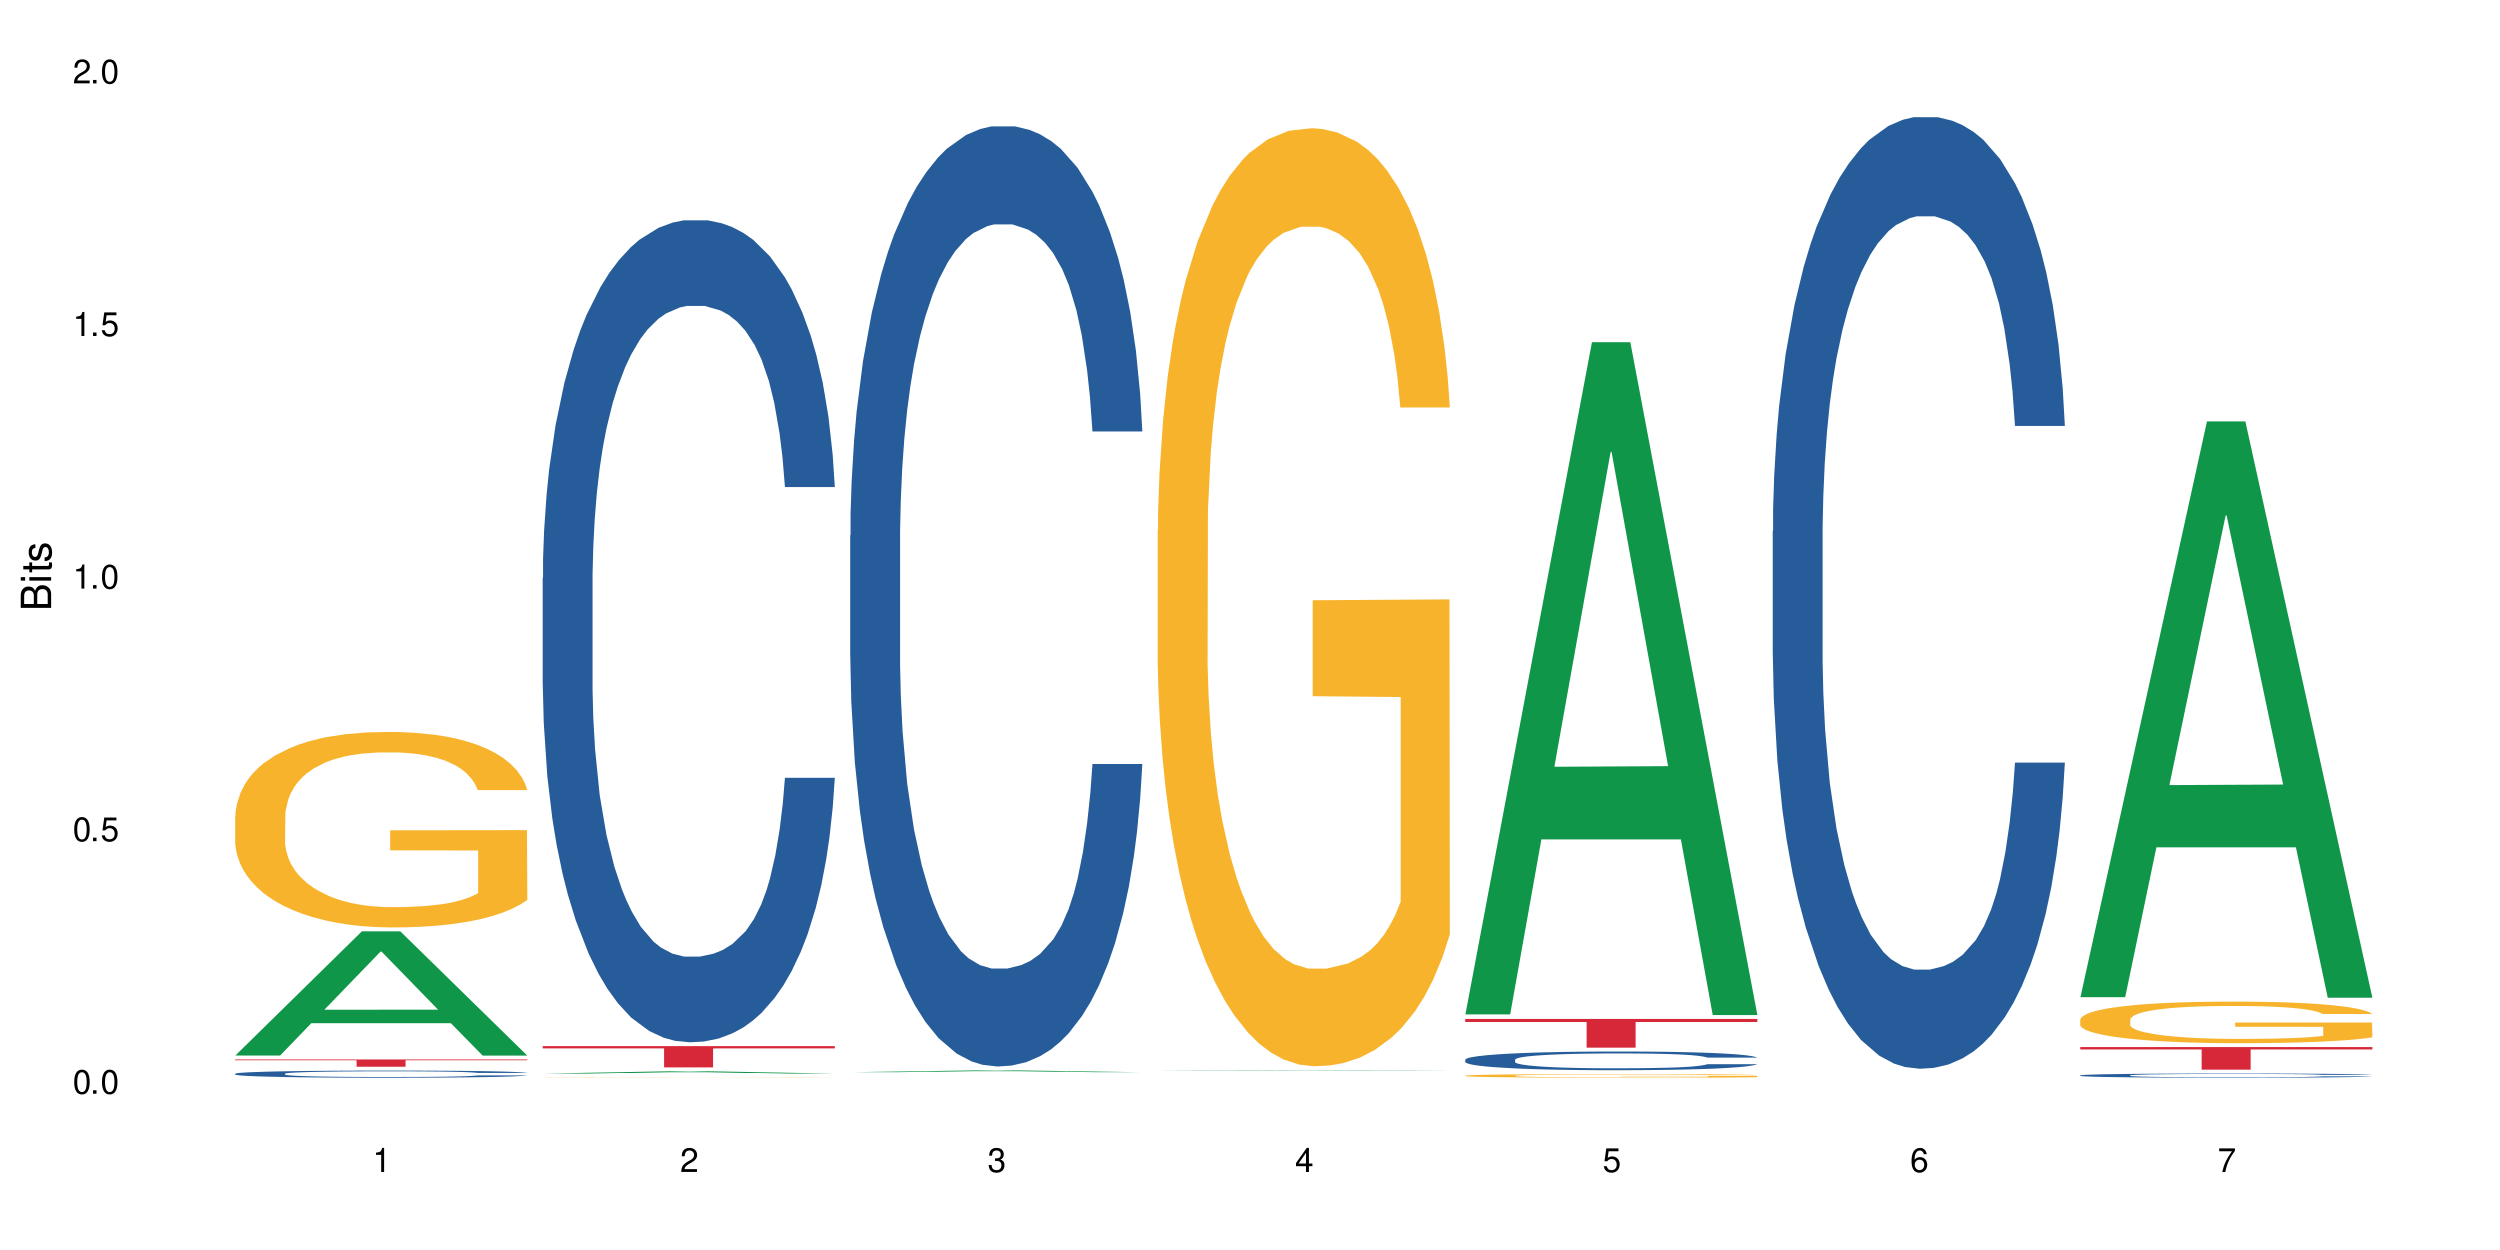
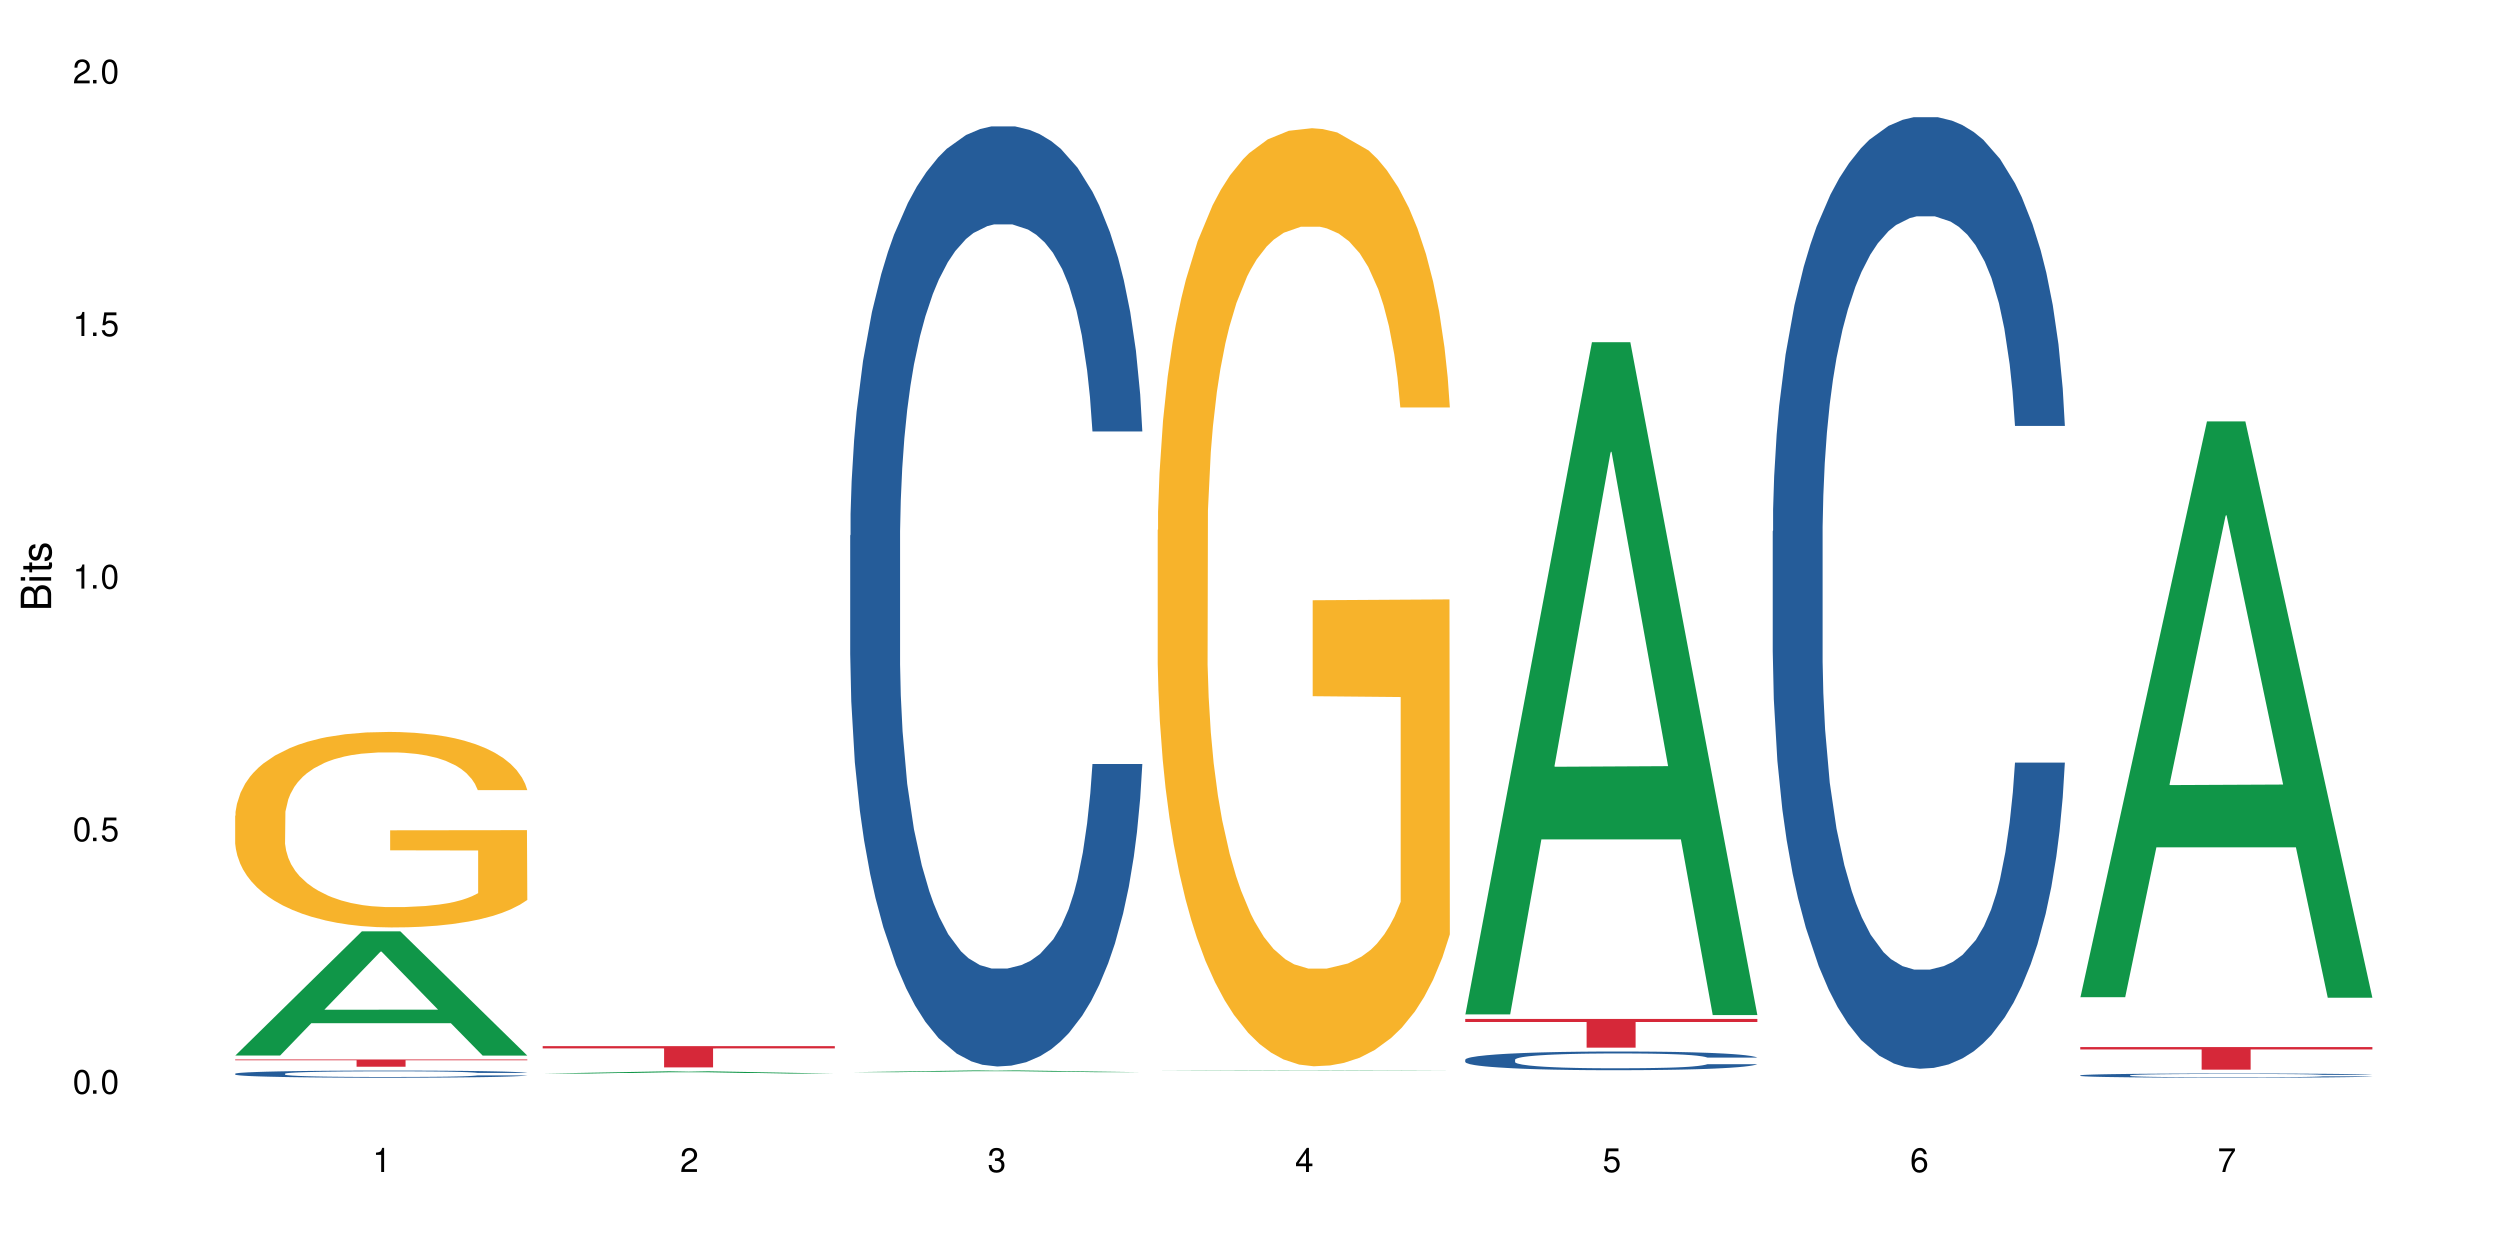
<svg xmlns="http://www.w3.org/2000/svg" xmlns:xlink="http://www.w3.org/1999/xlink" width="720" height="360" viewBox="0 0 720 360">
  <defs>
    <g>
      <g id="glyph-0-0">
</g>
      <g id="glyph-0-1">
        <path d="M 2.641 -6.938 C 2 -6.938 1.422 -6.656 1.078 -6.172 C 0.641 -5.562 0.406 -4.641 0.406 -3.359 C 0.406 -1.016 1.188 0.219 2.641 0.219 C 4.078 0.219 4.859 -1.016 4.859 -3.297 C 4.859 -4.641 4.656 -5.547 4.203 -6.172 C 3.844 -6.656 3.281 -6.938 2.641 -6.938 Z M 2.641 -6.188 C 3.547 -6.188 4 -5.25 4 -3.375 C 4 -1.406 3.562 -0.484 2.625 -0.484 C 1.734 -0.484 1.281 -1.438 1.281 -3.344 C 1.281 -5.25 1.734 -6.188 2.641 -6.188 Z M 2.641 -6.188 " />
      </g>
      <g id="glyph-0-2">
        <path d="M 1.828 -1 L 0.828 -1 L 0.828 0 L 1.828 0 Z M 1.828 -1 " />
      </g>
      <g id="glyph-0-3">
        <path d="M 4.562 -6.797 L 1.062 -6.797 L 0.547 -3.094 L 1.328 -3.094 C 1.719 -3.562 2.047 -3.734 2.578 -3.734 C 3.484 -3.734 4.062 -3.109 4.062 -2.094 C 4.062 -1.125 3.484 -0.531 2.578 -0.531 C 1.828 -0.531 1.375 -0.906 1.188 -1.672 L 0.328 -1.672 C 0.453 -1.109 0.547 -0.844 0.75 -0.594 C 1.125 -0.078 1.828 0.219 2.594 0.219 C 3.969 0.219 4.922 -0.781 4.922 -2.219 C 4.922 -3.562 4.031 -4.484 2.719 -4.484 C 2.25 -4.484 1.859 -4.359 1.469 -4.062 L 1.734 -5.969 L 4.562 -5.969 Z M 4.562 -6.797 " />
      </g>
      <g id="glyph-0-4">
        <path d="M 2.484 -4.938 L 2.484 0 L 3.328 0 L 3.328 -6.938 L 2.766 -6.938 C 2.469 -5.875 2.281 -5.734 0.984 -5.562 L 0.984 -4.938 Z M 2.484 -4.938 " />
      </g>
      <g id="glyph-0-5">
        <path d="M 4.859 -0.828 L 1.281 -0.828 C 1.359 -1.406 1.672 -1.781 2.5 -2.281 L 3.469 -2.828 C 4.406 -3.344 4.906 -4.062 4.906 -4.906 C 4.906 -5.484 4.672 -6.031 4.266 -6.406 C 3.859 -6.766 3.375 -6.938 2.719 -6.938 C 1.859 -6.938 1.219 -6.625 0.844 -6.031 C 0.609 -5.672 0.5 -5.234 0.484 -4.531 L 1.328 -4.531 C 1.359 -5.016 1.406 -5.281 1.531 -5.516 C 1.75 -5.938 2.188 -6.203 2.703 -6.203 C 3.469 -6.203 4.031 -5.641 4.031 -4.891 C 4.031 -4.344 3.719 -3.859 3.125 -3.516 L 2.234 -3 C 0.812 -2.172 0.406 -1.531 0.328 -0.016 L 4.859 -0.016 Z M 4.859 -0.828 " />
      </g>
      <g id="glyph-0-6">
        <path d="M 2.125 -3.188 L 2.578 -3.188 C 3.5 -3.188 3.984 -2.766 3.984 -1.922 C 3.984 -1.062 3.469 -0.531 2.594 -0.531 C 1.656 -0.531 1.203 -1 1.156 -2.016 L 0.312 -2.016 C 0.344 -1.453 0.438 -1.094 0.609 -0.781 C 0.953 -0.109 1.625 0.219 2.547 0.219 C 3.953 0.219 4.859 -0.625 4.859 -1.938 C 4.859 -2.828 4.516 -3.297 3.703 -3.594 C 4.344 -3.844 4.656 -4.328 4.656 -5.031 C 4.656 -6.219 3.875 -6.938 2.578 -6.938 C 1.203 -6.938 0.484 -6.172 0.453 -4.703 L 1.297 -4.703 C 1.312 -5.125 1.344 -5.359 1.453 -5.578 C 1.641 -5.969 2.062 -6.203 2.594 -6.203 C 3.344 -6.203 3.797 -5.75 3.797 -5 C 3.797 -4.516 3.609 -4.219 3.25 -4.047 C 3.016 -3.953 2.703 -3.922 2.125 -3.906 Z M 2.125 -3.188 " />
      </g>
      <g id="glyph-0-7">
        <path d="M 3.141 -1.672 L 3.141 0 L 3.984 0 L 3.984 -1.672 L 4.984 -1.672 L 4.984 -2.438 L 3.984 -2.438 L 3.984 -6.938 L 3.359 -6.938 L 0.266 -2.578 L 0.266 -1.672 Z M 3.141 -2.438 L 1 -2.438 L 3.141 -5.5 Z M 3.141 -2.438 " />
      </g>
      <g id="glyph-0-8">
        <path d="M 4.781 -5.125 C 4.609 -6.266 3.891 -6.938 2.844 -6.938 C 2.094 -6.938 1.422 -6.578 1.031 -5.953 C 0.594 -5.266 0.406 -4.422 0.406 -3.172 C 0.406 -2 0.578 -1.25 0.984 -0.641 C 1.359 -0.078 1.953 0.219 2.703 0.219 C 3.984 0.219 4.922 -0.75 4.922 -2.094 C 4.922 -3.375 4.062 -4.281 2.844 -4.281 C 2.172 -4.281 1.641 -4.031 1.281 -3.516 C 1.281 -5.234 1.828 -6.188 2.797 -6.188 C 3.391 -6.188 3.797 -5.797 3.938 -5.125 Z M 2.734 -3.531 C 3.547 -3.531 4.062 -2.953 4.062 -2.031 C 4.062 -1.156 3.484 -0.531 2.703 -0.531 C 1.922 -0.531 1.328 -1.188 1.328 -2.078 C 1.328 -2.938 1.906 -3.531 2.734 -3.531 Z M 2.734 -3.531 " />
      </g>
      <g id="glyph-0-9">
        <path d="M 4.984 -6.797 L 0.438 -6.797 L 0.438 -5.969 L 4.109 -5.969 C 2.5 -3.656 1.828 -2.234 1.328 0 L 2.219 0 C 2.594 -2.172 3.453 -4.047 4.984 -6.094 Z M 4.984 -6.797 " />
      </g>
      <g id="glyph-1-0">
</g>
      <g id="glyph-1-1">
        <path d="M 0 -0.953 L 0 -4.891 C 0 -5.719 -0.234 -6.344 -0.734 -6.797 C -1.188 -7.234 -1.812 -7.469 -2.5 -7.469 C -3.547 -7.469 -4.188 -7 -4.625 -5.875 C -4.984 -6.688 -5.625 -7.094 -6.531 -7.094 C -7.172 -7.094 -7.734 -6.859 -8.141 -6.391 C -8.562 -5.922 -8.75 -5.344 -8.75 -4.5 L -8.75 -0.953 Z M -4.984 -2.062 L -7.766 -2.062 L -7.766 -4.219 C -7.766 -4.844 -7.688 -5.203 -7.453 -5.5 C -7.219 -5.812 -6.859 -5.969 -6.375 -5.969 C -5.891 -5.969 -5.531 -5.812 -5.297 -5.5 C -5.062 -5.203 -4.984 -4.844 -4.984 -4.219 Z M -0.984 -2.062 L -4 -2.062 L -4 -4.781 C -4 -5.766 -3.438 -6.359 -2.484 -6.359 C -1.547 -6.359 -0.984 -5.766 -0.984 -4.781 Z M -0.984 -2.062 " />
      </g>
      <g id="glyph-1-2">
        <path d="M -6.281 -1.797 L -6.281 -0.797 L 0 -0.797 L 0 -1.797 Z M -8.75 -1.797 L -8.75 -0.797 L -7.484 -0.797 L -7.484 -1.797 Z M -8.75 -1.797 " />
      </g>
      <g id="glyph-1-3">
        <path d="M -6.281 -3.047 L -6.281 -2.016 L -8.016 -2.016 L -8.016 -1.016 L -6.281 -1.016 L -6.281 -0.172 L -5.469 -0.172 L -5.469 -1.016 L -0.719 -1.016 C -0.078 -1.016 0.281 -1.453 0.281 -2.234 C 0.281 -2.5 0.25 -2.719 0.188 -3.047 L -0.641 -3.047 C -0.609 -2.906 -0.594 -2.766 -0.594 -2.562 C -0.594 -2.141 -0.719 -2.016 -1.156 -2.016 L -5.469 -2.016 L -5.469 -3.047 Z M -6.281 -3.047 " />
      </g>
      <g id="glyph-1-4">
        <path d="M -4.531 -5.25 C -5.766 -5.25 -6.469 -4.422 -6.469 -2.969 C -6.469 -1.516 -5.719 -0.562 -4.547 -0.562 C -3.562 -0.562 -3.094 -1.062 -2.734 -2.562 L -2.516 -3.484 C -2.344 -4.188 -2.094 -4.469 -1.641 -4.469 C -1.047 -4.469 -0.641 -3.875 -0.641 -3 C -0.641 -2.453 -0.797 -2 -1.062 -1.75 C -1.25 -1.594 -1.422 -1.531 -1.875 -1.469 L -1.875 -0.406 C -0.422 -0.453 0.281 -1.266 0.281 -2.922 C 0.281 -4.5 -0.5 -5.516 -1.719 -5.516 C -2.656 -5.516 -3.172 -4.984 -3.469 -3.734 L -3.703 -2.766 C -3.891 -1.953 -4.156 -1.609 -4.594 -1.609 C -5.188 -1.609 -5.547 -2.125 -5.547 -2.938 C -5.547 -3.75 -5.203 -4.172 -4.531 -4.203 Z M -4.531 -5.25 " />
      </g>
    </g>
  </defs>
-   <rect x="-72" y="-36" width="864" height="432" fill="rgb(100%, 100%, 100%)" fill-opacity="1" />
  <path fill-rule="nonzero" fill="rgb(6.275%, 58.824%, 28.235%)" fill-opacity="1" d="M 67.73 303.988 L 67.82 303.953 L 104.227 268.219 L 115.281 268.219 L 151.867 304.02 L 139.012 304.02 L 129.844 294.676 L 89.664 294.676 L 80.676 303.988 L 67.73 303.988 L 93.527 290.809 L 126.156 290.777 L 109.887 274.066 L 109.707 274.035 L 109.527 274.133 L 93.438 290.777 L 93.527 290.809 Z M 67.73 303.988 " />
  <path fill-rule="nonzero" fill="rgb(14.51%, 36.078%, 60%)" fill-opacity="1" d="M 67.73 309.223 L 67.832 309.219 L 67.832 309.176 L 68.141 309.105 L 68.859 309.012 L 69.578 308.953 L 71.426 308.84 L 73.988 308.734 L 76.656 308.648 L 78.605 308.602 L 80.352 308.562 L 84.352 308.492 L 86.918 308.457 L 89.688 308.426 L 93.074 308.395 L 95.535 308.375 L 101.078 308.344 L 105.18 308.332 L 108.363 308.328 L 115.238 308.328 L 119.34 308.336 L 122.316 308.344 L 125.598 308.359 L 128.371 308.375 L 133.191 308.418 L 137.5 308.469 L 139.449 308.5 L 142.527 308.559 L 144.891 308.613 L 146.531 308.664 L 148.379 308.734 L 150.02 308.816 L 151.25 308.914 L 151.867 308.996 L 137.5 308.996 L 136.785 308.918 L 135.961 308.859 L 134.422 308.785 L 132.883 308.73 L 130.73 308.676 L 128.781 308.641 L 126.113 308.602 L 123.754 308.582 L 121.289 308.562 L 118.93 308.551 L 114.414 308.543 L 107.234 308.543 L 103.23 308.559 L 101.078 308.574 L 98 308.598 L 95.844 308.625 L 93.281 308.66 L 91.535 308.695 L 89.379 308.742 L 87.84 308.785 L 86.098 308.848 L 85.07 308.895 L 84.148 308.949 L 83.328 309.008 L 82.711 309.074 L 82.301 309.145 L 82.094 309.215 L 82.094 309.504 L 82.301 309.574 L 82.812 309.652 L 84.148 309.766 L 86.098 309.867 L 88.355 309.945 L 90.508 310 L 91.742 310.027 L 93.383 310.059 L 95.945 310.094 L 99.641 310.133 L 101.797 310.148 L 105.078 310.164 L 108.465 310.172 L 112.98 310.172 L 116.98 310.164 L 119.648 310.152 L 122.418 310.141 L 126.215 310.105 L 128.574 310.078 L 130.629 310.039 L 132.168 310.004 L 133.191 309.977 L 134.73 309.918 L 135.961 309.852 L 136.887 309.785 L 137.5 309.723 L 151.867 309.723 L 151.25 309.797 L 150.328 309.871 L 149.402 309.926 L 147.969 309.992 L 146.324 310.051 L 143.965 310.117 L 142.016 310.16 L 139.449 310.207 L 137.09 310.242 L 134.527 310.273 L 130.73 310.312 L 128.266 310.332 L 125.598 310.348 L 122.418 310.363 L 118.418 310.375 L 114.109 310.383 L 110.105 310.387 L 105.797 310.383 L 102.617 310.375 L 98.41 310.355 L 93.176 310.324 L 89.379 310.289 L 86.406 310.25 L 83.84 310.215 L 80.969 310.164 L 77.273 310.082 L 75.016 310.016 L 73.477 309.965 L 71.734 309.891 L 70.5 309.824 L 69.066 309.719 L 68.039 309.586 L 67.73 309.48 Z M 67.73 309.223 " />
  <path fill-rule="nonzero" fill="rgb(96.863%, 70.196%, 16.863%)" fill-opacity="1" d="M 67.73 234.914 L 67.832 234.859 L 67.832 233.832 L 68.242 231.52 L 69.27 228.328 L 70.605 225.707 L 72.039 223.648 L 72.965 222.57 L 74.504 221.027 L 75.836 219.895 L 79.223 217.582 L 83.531 215.422 L 85.891 214.496 L 88.559 213.621 L 92.355 212.645 L 94.102 212.285 L 99.438 211.461 L 105.488 210.945 L 112.16 210.793 L 115.238 210.844 L 119.441 211.051 L 125.188 211.617 L 128.473 212.129 L 131.039 212.645 L 133.707 213.312 L 136.988 214.34 L 140.066 215.574 L 142.527 216.809 L 144.992 218.352 L 147.043 220 L 148.789 221.797 L 150.328 223.957 L 151.25 225.758 L 151.867 227.559 L 137.605 227.559 L 136.785 225.758 L 135.859 224.371 L 134.32 222.672 L 132.781 221.438 L 131.242 220.461 L 128.371 219.125 L 125.906 218.301 L 122.828 217.582 L 119.855 217.117 L 116.469 216.809 L 114.414 216.707 L 108.977 216.707 L 104.055 217.066 L 101.18 217.477 L 99.129 217.891 L 96.254 218.66 L 94.512 219.277 L 93.484 219.691 L 90.406 221.285 L 88.355 222.723 L 87.227 223.699 L 85.789 225.242 L 84.762 226.633 L 83.633 228.691 L 83.02 230.23 L 82.199 233.73 L 82.094 242.988 L 82.402 244.941 L 83.02 247.051 L 83.84 248.902 L 85.07 250.855 L 86.301 252.348 L 88.457 254.352 L 90.305 255.691 L 91.742 256.562 L 94.512 257.953 L 95.641 258.414 L 98.309 259.34 L 101.078 260.062 L 104.465 260.68 L 107.027 260.988 L 111.133 261.242 L 116.363 261.242 L 122.52 260.934 L 126.422 260.523 L 129.09 260.113 L 130.832 259.754 L 132.988 259.188 L 134.527 258.672 L 135.961 258.105 L 137.707 257.23 L 137.707 244.941 L 112.363 244.891 L 112.363 239.129 L 151.762 239.078 L 151.867 259.188 L 149.711 260.574 L 147.043 261.914 L 144.48 262.941 L 141.812 263.816 L 138.016 264.793 L 134.938 265.41 L 130.215 266.129 L 125.906 266.594 L 121.395 266.902 L 117.391 267.055 L 112.672 267.105 L 108.465 267.004 L 103.949 266.695 L 100.359 266.285 L 97.074 265.77 L 93.793 265.102 L 89.688 264.02 L 87.02 263.148 L 84.25 262.066 L 81.48 260.781 L 79.016 259.391 L 77.375 258.312 L 75.734 257.078 L 73.988 255.535 L 72.348 253.785 L 71.117 252.191 L 69.988 250.391 L 69.168 248.695 L 68.348 246.383 L 67.938 244.531 L 67.73 242.934 Z M 67.73 234.914 " />
  <path fill-rule="nonzero" fill="rgb(83.922%, 15.686%, 22.353%)" fill-opacity="1" d="M 67.73 305.133 L 151.867 305.133 L 151.867 305.355 L 116.801 305.355 L 116.801 307.215 L 102.695 307.215 L 102.695 305.359 L 102.488 305.355 L 67.73 305.355 Z M 67.73 305.133 " />
  <path fill-rule="nonzero" fill="rgb(6.275%, 58.824%, 28.235%)" fill-opacity="1" d="M 156.293 309.199 L 156.383 309.199 L 192.789 308.52 L 203.844 308.52 L 240.43 309.199 L 227.574 309.199 L 218.406 309.023 L 178.227 309.023 L 169.238 309.199 L 156.293 309.199 L 182.094 308.949 L 214.723 308.949 L 198.453 308.629 L 198.273 308.629 L 198.094 308.633 L 182.004 308.949 L 182.094 308.949 Z M 156.293 309.199 " />
-   <path fill-rule="nonzero" fill="rgb(14.51%, 36.078%, 60%)" fill-opacity="1" d="M 156.293 166.449 L 156.398 166.234 L 156.398 161.039 L 156.703 152.816 L 157.422 142.43 L 158.141 135.289 L 159.988 122.523 L 162.555 110.188 L 165.223 100.668 L 167.172 95.039 L 168.914 90.711 L 172.918 82.707 L 175.48 78.594 L 178.25 74.918 L 181.637 71.238 L 184.102 69.074 L 189.641 65.613 L 193.746 64.098 L 196.926 63.449 L 203.801 63.449 L 207.902 64.312 L 210.879 65.395 L 214.164 67.125 L 216.934 69.074 L 221.754 73.836 L 226.066 79.895 L 228.016 83.355 L 231.094 90.062 L 233.453 96.555 L 235.094 102.18 L 236.941 110.188 L 238.582 119.926 L 239.812 130.961 L 240.43 140.266 L 226.066 140.266 L 225.348 131.609 L 224.527 124.902 L 222.988 116.031 L 221.449 109.754 L 219.293 103.48 L 217.344 99.367 L 214.676 95.258 L 212.316 92.66 L 209.855 90.711 L 207.492 89.414 L 202.98 88.117 L 197.746 88.117 L 195.797 88.547 L 191.797 90.281 L 189.641 91.793 L 186.562 94.824 L 184.406 97.637 L 181.844 101.965 L 180.098 105.645 L 177.945 111.27 L 176.406 116.246 L 174.66 123.387 L 173.633 128.797 L 172.711 134.855 L 171.891 141.996 L 171.273 149.57 L 170.863 157.578 L 170.66 165.367 L 170.66 198.906 L 170.863 206.699 L 171.379 215.785 L 172.711 228.984 L 174.66 240.453 L 176.918 249.543 L 179.074 256.035 L 180.305 259.062 L 181.945 262.527 L 184.512 266.855 L 188.203 271.18 L 190.359 272.914 L 193.641 274.645 L 197.027 275.508 L 201.543 275.508 L 205.543 274.645 L 208.211 273.562 L 210.98 271.832 L 214.777 268.152 L 217.137 264.691 L 219.191 260.578 L 220.73 256.469 L 221.754 253.004 L 223.293 246.297 L 224.527 238.941 L 225.449 231.367 L 226.066 224.008 L 240.43 224.008 L 239.812 232.664 L 238.891 241.102 L 237.969 247.379 L 236.531 254.953 L 234.891 261.66 L 232.527 269.234 L 230.578 274.211 L 228.016 279.621 L 225.656 283.73 L 223.09 287.41 L 219.293 291.738 L 216.832 293.902 L 214.164 295.852 L 210.98 297.582 L 206.98 299.098 L 202.672 299.961 L 198.668 300.18 L 194.359 299.746 L 191.18 298.879 L 186.973 296.934 L 181.738 293.035 L 177.945 288.926 L 174.969 284.812 L 172.402 280.488 L 169.531 274.645 L 165.836 265.121 L 163.578 257.766 L 162.039 251.707 L 160.297 243.266 L 159.066 235.695 L 157.629 223.574 L 156.602 208.211 L 156.293 196.312 Z M 156.293 166.449 " />
-   <path fill-rule="nonzero" fill="rgb(96.863%, 70.196%, 16.863%)" fill-opacity="1" d="M 156.293 310.344 L 156.398 310.344 L 156.398 310.34 L 156.809 310.34 L 157.832 310.336 L 159.168 310.332 L 160.605 310.328 L 161.527 310.328 L 163.066 310.324 L 164.398 310.324 L 167.785 310.32 L 172.094 310.316 L 177.121 310.316 L 180.918 310.312 L 219.602 310.312 L 222.27 310.316 L 228.629 310.316 L 231.094 310.32 L 233.555 310.32 L 235.605 310.324 L 237.352 310.324 L 238.891 310.328 L 239.812 310.332 L 240.43 310.332 L 225.348 310.332 L 224.422 310.328 L 222.883 310.328 L 221.344 310.324 L 216.934 310.324 L 214.473 310.32 L 184.816 310.32 L 183.074 310.324 L 178.969 310.324 L 176.918 310.328 L 175.789 310.328 L 174.352 310.332 L 173.328 310.332 L 172.199 310.336 L 171.582 310.336 L 170.762 310.34 L 170.66 310.355 L 170.965 310.355 L 171.582 310.359 L 172.402 310.363 L 173.633 310.363 L 174.867 310.367 L 177.02 310.367 L 178.867 310.371 L 180.305 310.371 L 183.074 310.375 L 193.027 310.375 L 195.59 310.379 L 211.086 310.379 L 214.984 310.375 L 224.527 310.375 L 226.27 310.371 L 226.27 310.355 L 200.926 310.355 L 200.926 310.348 L 240.328 310.348 L 240.43 310.375 L 238.273 310.375 L 235.605 310.379 L 233.043 310.379 L 230.375 310.383 L 214.473 310.383 L 209.957 310.387 L 192.512 310.387 L 188.922 310.383 L 178.25 310.383 L 175.582 310.379 L 170.043 310.379 L 167.582 310.375 L 165.938 310.375 L 164.297 310.371 L 162.555 310.371 L 160.91 310.367 L 159.68 310.367 L 158.551 310.363 L 157.73 310.359 L 156.91 310.359 L 156.5 310.355 L 156.293 310.355 Z M 156.293 310.344 " />
  <path fill-rule="nonzero" fill="rgb(83.922%, 15.686%, 22.353%)" fill-opacity="1" d="M 156.293 301.289 L 240.43 301.289 L 240.43 301.945 L 205.363 301.949 L 205.363 307.406 L 191.258 307.406 L 191.258 301.957 L 191.051 301.945 L 156.293 301.945 Z M 156.293 301.289 " />
  <path fill-rule="nonzero" fill="rgb(6.275%, 58.824%, 28.235%)" fill-opacity="1" d="M 244.859 308.801 L 244.949 308.801 L 281.352 308.262 L 292.41 308.262 L 328.992 308.801 L 316.141 308.801 L 306.969 308.66 L 266.789 308.66 L 257.801 308.801 L 244.859 308.801 L 270.656 308.602 L 303.285 308.602 L 287.016 308.352 L 286.656 308.352 L 270.566 308.602 L 270.656 308.602 Z M 244.859 308.801 " />
  <path fill-rule="nonzero" fill="rgb(14.51%, 36.078%, 60%)" fill-opacity="1" d="M 244.859 154.211 L 244.961 153.961 L 244.961 148.023 L 245.27 138.617 L 245.988 126.738 L 246.703 118.574 L 248.551 103.973 L 251.117 89.867 L 253.785 78.977 L 255.734 72.543 L 257.477 67.594 L 261.48 58.438 L 264.043 53.734 L 266.816 49.527 L 270.199 45.32 L 272.664 42.844 L 278.203 38.887 L 282.309 37.152 L 285.488 36.41 L 292.363 36.41 L 296.469 37.402 L 299.441 38.637 L 302.727 40.617 L 305.496 42.844 L 310.32 48.289 L 314.629 55.219 L 316.578 59.18 L 319.656 66.852 L 322.016 74.273 L 323.656 80.711 L 325.504 89.867 L 327.145 101.004 L 328.379 113.625 L 328.992 124.266 L 314.629 124.266 L 313.91 114.367 L 313.09 106.695 L 311.551 96.547 L 310.012 89.371 L 307.855 82.195 L 305.906 77.492 L 303.238 72.789 L 300.879 69.82 L 298.418 67.594 L 296.059 66.109 L 291.543 64.625 L 286.309 64.625 L 284.359 65.117 L 280.359 67.098 L 278.203 68.832 L 275.125 72.297 L 272.973 75.512 L 270.406 80.461 L 268.66 84.668 L 266.508 91.102 L 264.969 96.797 L 263.223 104.961 L 262.199 111.148 L 261.273 118.078 L 260.453 126.246 L 259.84 134.906 L 259.426 144.062 L 259.223 152.973 L 259.223 191.332 L 259.426 200.242 L 259.941 210.637 L 261.273 225.73 L 263.223 238.848 L 265.48 249.242 L 267.637 256.664 L 268.867 260.129 L 270.508 264.09 L 273.074 269.039 L 276.77 273.988 L 278.922 275.969 L 282.207 277.949 L 285.59 278.938 L 290.105 278.938 L 294.109 277.949 L 296.773 276.711 L 299.547 274.73 L 303.344 270.523 L 305.703 266.566 L 307.754 261.863 L 309.293 257.16 L 310.32 253.199 L 311.859 245.527 L 313.09 237.113 L 314.012 228.453 L 314.629 220.039 L 328.992 220.039 L 328.379 229.938 L 327.453 239.59 L 326.531 246.766 L 325.094 255.43 L 323.453 263.102 L 321.094 271.762 L 319.145 277.453 L 316.578 283.641 L 314.219 288.344 L 311.652 292.551 L 307.855 297.5 L 305.395 299.973 L 302.727 302.203 L 299.547 304.18 L 295.543 305.914 L 291.234 306.902 L 287.234 307.152 L 282.926 306.656 L 279.742 305.668 L 275.535 303.438 L 270.305 298.984 L 266.508 294.281 L 263.531 289.582 L 260.965 284.629 L 258.094 277.949 L 254.398 267.059 L 252.145 258.645 L 250.605 251.715 L 248.859 242.066 L 247.629 233.402 L 246.191 219.543 L 245.164 201.973 L 244.859 188.363 Z M 244.859 154.211 " />
  <path fill-rule="nonzero" fill="rgb(6.275%, 58.824%, 28.235%)" fill-opacity="1" d="M 333.422 308.367 L 333.512 308.367 L 369.914 308.199 L 380.973 308.199 L 417.555 308.367 L 404.703 308.367 L 395.535 308.324 L 355.355 308.324 L 346.363 308.367 L 333.422 308.367 L 359.219 308.305 L 391.848 308.305 L 375.578 308.227 L 375.219 308.227 L 359.129 308.305 L 359.219 308.305 Z M 333.422 308.367 " />
-   <path fill-rule="nonzero" fill="rgb(96.863%, 70.196%, 16.863%)" fill-opacity="1" d="M 333.422 152.637 L 333.523 152.391 L 333.523 147.457 L 333.934 136.355 L 334.961 121.059 L 336.293 108.473 L 337.73 98.605 L 338.652 93.422 L 340.191 86.023 L 341.527 80.594 L 344.914 69.492 L 349.223 59.129 L 351.582 54.688 L 354.25 50.492 L 358.047 45.805 L 359.789 44.078 L 365.125 40.129 L 371.18 37.664 L 377.848 36.922 L 380.926 37.168 L 385.133 38.156 L 390.879 40.871 L 394.164 43.336 L 396.727 45.805 L 399.395 49.012 L 402.68 53.945 L 405.758 59.867 L 408.219 65.789 L 410.684 73.191 L 412.734 81.086 L 414.477 89.723 L 416.016 100.086 L 416.941 108.719 L 417.555 117.355 L 403.293 117.355 L 402.473 108.719 L 401.551 102.059 L 400.012 93.918 L 398.473 87.996 L 396.934 83.309 L 394.059 76.895 L 391.598 72.945 L 388.52 69.492 L 385.543 67.27 L 382.156 65.789 L 380.105 65.297 L 374.668 65.297 L 369.742 67.023 L 366.871 68.996 L 364.816 70.973 L 361.945 74.672 L 360.199 77.633 L 359.176 79.605 L 356.098 87.254 L 354.043 94.164 L 352.914 98.852 L 351.48 106.254 L 350.453 112.914 L 349.324 122.785 L 348.711 130.188 L 347.887 146.965 L 347.785 191.375 L 348.094 200.75 L 348.711 210.867 L 349.531 219.75 L 350.762 229.125 L 351.992 236.277 L 354.148 245.902 L 355.992 252.316 L 357.43 256.512 L 360.199 263.172 L 361.328 265.395 L 363.996 269.832 L 366.766 273.289 L 370.152 276.25 L 372.719 277.73 L 376.824 278.961 L 382.055 278.961 L 388.211 277.484 L 392.109 275.508 L 394.777 273.535 L 396.523 271.809 L 398.676 269.094 L 400.215 266.625 L 401.652 263.914 L 403.398 259.719 L 403.398 200.75 L 378.055 200.504 L 378.055 172.871 L 417.453 172.625 L 417.555 269.094 L 415.402 275.754 L 412.734 282.172 L 410.168 287.105 L 407.5 291.301 L 403.703 295.988 L 400.625 298.949 L 395.906 302.402 L 391.598 304.621 L 387.082 306.102 L 383.082 306.844 L 378.363 307.09 L 374.156 306.598 L 369.641 305.117 L 366.051 303.141 L 362.766 300.676 L 359.484 297.469 L 355.379 292.285 L 352.711 288.09 L 349.941 282.91 L 347.172 276.742 L 344.707 270.082 L 343.066 264.898 L 341.426 258.977 L 339.68 251.574 L 338.039 243.188 L 336.809 235.539 L 335.68 226.902 L 334.859 218.762 L 334.035 207.66 L 333.625 198.777 L 333.422 191.129 Z M 333.422 152.637 " />
+   <path fill-rule="nonzero" fill="rgb(96.863%, 70.196%, 16.863%)" fill-opacity="1" d="M 333.422 152.637 L 333.523 152.391 L 333.523 147.457 L 333.934 136.355 L 334.961 121.059 L 336.293 108.473 L 337.73 98.605 L 338.652 93.422 L 340.191 86.023 L 341.527 80.594 L 344.914 69.492 L 349.223 59.129 L 351.582 54.688 L 354.25 50.492 L 358.047 45.805 L 359.789 44.078 L 365.125 40.129 L 371.18 37.664 L 377.848 36.922 L 380.926 37.168 L 385.133 38.156 L 394.164 43.336 L 396.727 45.805 L 399.395 49.012 L 402.68 53.945 L 405.758 59.867 L 408.219 65.789 L 410.684 73.191 L 412.734 81.086 L 414.477 89.723 L 416.016 100.086 L 416.941 108.719 L 417.555 117.355 L 403.293 117.355 L 402.473 108.719 L 401.551 102.059 L 400.012 93.918 L 398.473 87.996 L 396.934 83.309 L 394.059 76.895 L 391.598 72.945 L 388.52 69.492 L 385.543 67.27 L 382.156 65.789 L 380.105 65.297 L 374.668 65.297 L 369.742 67.023 L 366.871 68.996 L 364.816 70.973 L 361.945 74.672 L 360.199 77.633 L 359.176 79.605 L 356.098 87.254 L 354.043 94.164 L 352.914 98.852 L 351.48 106.254 L 350.453 112.914 L 349.324 122.785 L 348.711 130.188 L 347.887 146.965 L 347.785 191.375 L 348.094 200.75 L 348.711 210.867 L 349.531 219.75 L 350.762 229.125 L 351.992 236.277 L 354.148 245.902 L 355.992 252.316 L 357.43 256.512 L 360.199 263.172 L 361.328 265.395 L 363.996 269.832 L 366.766 273.289 L 370.152 276.25 L 372.719 277.73 L 376.824 278.961 L 382.055 278.961 L 388.211 277.484 L 392.109 275.508 L 394.777 273.535 L 396.523 271.809 L 398.676 269.094 L 400.215 266.625 L 401.652 263.914 L 403.398 259.719 L 403.398 200.75 L 378.055 200.504 L 378.055 172.871 L 417.453 172.625 L 417.555 269.094 L 415.402 275.754 L 412.734 282.172 L 410.168 287.105 L 407.5 291.301 L 403.703 295.988 L 400.625 298.949 L 395.906 302.402 L 391.598 304.621 L 387.082 306.102 L 383.082 306.844 L 378.363 307.09 L 374.156 306.598 L 369.641 305.117 L 366.051 303.141 L 362.766 300.676 L 359.484 297.469 L 355.379 292.285 L 352.711 288.09 L 349.941 282.91 L 347.172 276.742 L 344.707 270.082 L 343.066 264.898 L 341.426 258.977 L 339.68 251.574 L 338.039 243.188 L 336.809 235.539 L 335.68 226.902 L 334.859 218.762 L 334.035 207.66 L 333.625 198.777 L 333.422 191.129 Z M 333.422 152.637 " />
  <path fill-rule="nonzero" fill="rgb(6.275%, 58.824%, 28.235%)" fill-opacity="1" d="M 421.984 292.156 L 422.074 291.973 L 458.48 98.555 L 469.535 98.555 L 506.121 292.34 L 493.266 292.34 L 484.098 241.754 L 443.918 241.754 L 434.93 292.156 L 421.984 292.156 L 447.781 220.828 L 480.41 220.648 L 464.141 130.215 L 463.961 130.035 L 463.781 130.582 L 447.691 220.648 L 447.781 220.828 Z M 421.984 292.156 " />
  <path fill-rule="nonzero" fill="rgb(14.51%, 36.078%, 60%)" fill-opacity="1" d="M 421.984 305.18 L 422.086 305.176 L 422.086 305.059 L 422.395 304.871 L 423.113 304.633 L 423.832 304.473 L 425.68 304.18 L 428.242 303.902 L 430.91 303.684 L 432.859 303.555 L 434.605 303.457 L 438.605 303.277 L 441.172 303.184 L 443.941 303.098 L 447.328 303.016 L 449.789 302.965 L 455.332 302.887 L 459.434 302.852 L 462.617 302.84 L 469.488 302.84 L 473.594 302.859 L 476.57 302.883 L 479.852 302.922 L 482.625 302.965 L 487.445 303.074 L 491.754 303.211 L 493.703 303.289 L 496.781 303.441 L 499.145 303.59 L 500.785 303.719 L 502.633 303.902 L 504.273 304.121 L 505.504 304.371 L 506.121 304.586 L 491.754 304.586 L 491.035 304.387 L 490.215 304.234 L 488.676 304.035 L 487.137 303.891 L 484.984 303.75 L 483.035 303.656 L 480.367 303.562 L 478.008 303.504 L 475.543 303.457 L 473.184 303.43 L 468.668 303.398 L 463.438 303.398 L 461.488 303.41 L 457.484 303.449 L 455.332 303.484 L 452.254 303.551 L 450.098 303.617 L 447.531 303.715 L 445.789 303.797 L 443.633 303.926 L 442.094 304.039 L 440.352 304.199 L 439.324 304.324 L 438.402 304.461 L 437.582 304.625 L 436.965 304.797 L 436.555 304.977 L 436.348 305.156 L 436.348 305.918 L 436.555 306.094 L 437.066 306.301 L 438.402 306.602 L 440.352 306.863 L 442.609 307.07 L 444.762 307.219 L 445.992 307.285 L 447.637 307.363 L 450.199 307.465 L 453.895 307.562 L 456.051 307.602 L 459.332 307.641 L 462.719 307.66 L 467.234 307.66 L 471.234 307.641 L 473.902 307.617 L 476.672 307.574 L 480.469 307.492 L 482.828 307.414 L 484.879 307.32 L 486.418 307.227 L 487.445 307.148 L 488.984 306.996 L 490.215 306.828 L 491.141 306.656 L 491.754 306.488 L 506.121 306.488 L 505.504 306.688 L 504.582 306.879 L 503.656 307.02 L 502.223 307.191 L 500.578 307.344 L 498.219 307.516 L 496.27 307.629 L 493.703 307.754 L 491.344 307.848 L 488.781 307.93 L 484.984 308.027 L 482.52 308.078 L 479.852 308.121 L 476.672 308.16 L 472.672 308.195 L 468.363 308.215 L 464.359 308.223 L 460.051 308.211 L 456.871 308.191 L 452.664 308.148 L 447.43 308.059 L 443.633 307.965 L 440.66 307.871 L 438.094 307.773 L 435.219 307.641 L 431.527 307.422 L 429.27 307.258 L 427.73 307.117 L 425.984 306.926 L 424.754 306.754 L 423.32 306.48 L 422.293 306.129 L 421.984 305.859 Z M 421.984 305.18 " />
-   <path fill-rule="nonzero" fill="rgb(96.863%, 70.196%, 16.863%)" fill-opacity="1" d="M 421.984 309.781 L 422.086 309.781 L 422.086 309.762 L 422.496 309.719 L 423.523 309.66 L 424.859 309.609 L 426.293 309.57 L 427.219 309.551 L 428.758 309.523 L 430.09 309.504 L 433.477 309.457 L 437.785 309.418 L 440.145 309.402 L 442.812 309.383 L 446.609 309.367 L 448.355 309.359 L 453.688 309.344 L 459.742 309.336 L 466.41 309.332 L 469.488 309.332 L 473.695 309.336 L 479.441 309.348 L 482.727 309.355 L 485.293 309.367 L 487.957 309.379 L 491.242 309.398 L 494.32 309.422 L 496.781 309.445 L 499.246 309.473 L 501.297 309.504 L 503.043 309.539 L 504.582 309.578 L 505.504 309.613 L 506.121 309.645 L 491.859 309.645 L 491.035 309.613 L 490.113 309.586 L 488.574 309.555 L 487.035 309.531 L 485.496 309.512 L 482.625 309.488 L 480.16 309.473 L 477.082 309.457 L 474.105 309.449 L 470.723 309.445 L 468.668 309.441 L 463.23 309.441 L 458.305 309.449 L 455.434 309.457 L 453.383 309.465 L 450.508 309.48 L 448.766 309.492 L 447.738 309.5 L 444.66 309.527 L 442.609 309.555 L 441.48 309.574 L 440.043 309.602 L 439.016 309.629 L 437.887 309.668 L 437.273 309.695 L 436.453 309.762 L 436.348 309.934 L 436.656 309.969 L 437.273 310.012 L 438.094 310.043 L 439.324 310.082 L 440.555 310.109 L 442.711 310.148 L 444.559 310.172 L 445.992 310.188 L 448.766 310.215 L 449.895 310.223 L 452.562 310.238 L 455.332 310.254 L 458.715 310.266 L 461.281 310.27 L 465.387 310.277 L 470.617 310.277 L 476.773 310.27 L 480.676 310.262 L 483.34 310.254 L 485.086 310.246 L 487.242 310.238 L 488.781 310.227 L 490.215 310.219 L 491.961 310.199 L 491.961 309.969 L 466.617 309.969 L 466.617 309.863 L 506.016 309.859 L 506.121 310.238 L 503.965 310.262 L 501.297 310.289 L 498.73 310.309 L 496.066 310.324 L 492.27 310.344 L 489.191 310.355 L 484.469 310.367 L 480.16 310.375 L 475.645 310.383 L 471.645 310.383 L 466.926 310.387 L 462.719 310.383 L 458.203 310.379 L 454.613 310.371 L 451.328 310.359 L 448.047 310.348 L 443.941 310.328 L 441.273 310.312 L 438.504 310.293 L 435.734 310.266 L 433.27 310.242 L 431.629 310.223 L 429.988 310.199 L 428.242 310.168 L 426.602 310.137 L 425.371 310.105 L 424.242 310.074 L 423.422 310.039 L 422.602 309.996 L 422.191 309.965 L 421.984 309.934 Z M 421.984 309.781 " />
  <path fill-rule="nonzero" fill="rgb(83.922%, 15.686%, 22.353%)" fill-opacity="1" d="M 421.984 293.449 L 506.121 293.449 L 506.121 294.336 L 471.055 294.344 L 471.055 301.727 L 456.945 301.727 L 456.945 294.352 L 456.742 294.336 L 421.984 294.336 Z M 421.984 293.449 " />
  <path fill-rule="nonzero" fill="rgb(14.51%, 36.078%, 60%)" fill-opacity="1" d="M 510.547 152.988 L 510.652 152.734 L 510.652 146.723 L 510.957 137.203 L 511.676 125.18 L 512.395 116.914 L 514.242 102.133 L 516.809 87.855 L 519.473 76.832 L 521.426 70.32 L 523.168 65.309 L 527.168 56.039 L 529.734 51.281 L 532.504 47.023 L 535.891 42.762 L 538.355 40.258 L 543.895 36.25 L 548 34.496 L 551.18 33.746 L 558.055 33.746 L 562.156 34.746 L 565.133 36 L 568.418 38.004 L 571.188 40.258 L 576.008 45.77 L 580.32 52.785 L 582.27 56.793 L 585.348 64.559 L 587.707 72.074 L 589.348 78.586 L 591.195 87.855 L 592.836 99.129 L 594.066 111.902 L 594.684 122.676 L 580.32 122.676 L 579.602 112.656 L 578.781 104.891 L 577.242 94.617 L 575.703 87.355 L 573.547 80.09 L 571.598 75.328 L 568.93 70.57 L 566.57 67.562 L 564.105 65.309 L 561.746 63.805 L 557.234 62.305 L 552 62.305 L 550.051 62.805 L 546.051 64.809 L 543.895 66.562 L 540.816 70.07 L 538.66 73.324 L 536.098 78.336 L 534.352 82.594 L 532.199 89.105 L 530.66 94.867 L 528.914 103.137 L 527.887 109.398 L 526.965 116.414 L 526.145 124.68 L 525.527 133.445 L 525.117 142.715 L 524.914 151.734 L 524.914 190.562 L 525.117 199.582 L 525.629 210.102 L 526.965 225.383 L 528.914 238.66 L 531.172 249.18 L 533.324 256.695 L 534.559 260.203 L 536.199 264.211 L 538.766 269.223 L 542.457 274.23 L 544.613 276.234 L 547.895 278.238 L 551.281 279.242 L 555.797 279.242 L 559.797 278.238 L 562.465 276.988 L 565.234 274.984 L 569.031 270.727 L 571.391 266.719 L 573.445 261.957 L 574.984 257.199 L 576.008 253.191 L 577.547 245.422 L 578.781 236.906 L 579.703 228.141 L 580.32 219.621 L 594.684 219.621 L 594.066 229.641 L 593.145 239.41 L 592.223 246.676 L 590.785 255.445 L 589.145 263.211 L 586.781 271.977 L 584.832 277.738 L 582.27 284 L 579.91 288.762 L 577.344 293.02 L 573.547 298.031 L 571.086 300.535 L 568.418 302.789 L 565.234 304.793 L 561.234 306.547 L 556.926 307.551 L 552.922 307.801 L 548.613 307.301 L 545.434 306.297 L 541.227 304.043 L 535.992 299.535 L 532.199 294.773 L 529.223 290.016 L 526.656 285.004 L 523.785 278.238 L 520.09 267.219 L 517.832 258.699 L 516.293 251.688 L 514.551 241.918 L 513.316 233.148 L 511.883 219.121 L 510.855 201.336 L 510.547 187.559 Z M 510.547 152.988 " />
  <path fill-rule="nonzero" fill="rgb(6.275%, 58.824%, 28.235%)" fill-opacity="1" d="M 599.113 287.199 L 599.203 287.043 L 635.605 121.371 L 646.664 121.371 L 683.246 287.355 L 670.395 287.355 L 661.223 244.027 L 621.043 244.027 L 612.055 287.199 L 599.113 287.199 L 624.91 226.105 L 657.539 225.949 L 641.27 148.488 L 641.09 148.332 L 640.91 148.801 L 624.82 225.949 L 624.91 226.105 Z M 599.113 287.199 " />
  <path fill-rule="nonzero" fill="rgb(14.51%, 36.078%, 60%)" fill-opacity="1" d="M 599.113 309.699 L 599.215 309.695 L 599.215 309.668 L 599.523 309.629 L 600.238 309.574 L 600.957 309.539 L 602.805 309.473 L 605.371 309.406 L 608.039 309.359 L 609.988 309.332 L 611.73 309.309 L 615.734 309.266 L 618.297 309.246 L 621.07 309.227 L 624.453 309.207 L 626.918 309.195 L 632.457 309.18 L 636.562 309.172 L 639.742 309.168 L 646.617 309.168 L 650.723 309.172 L 653.695 309.18 L 656.98 309.188 L 659.75 309.195 L 664.574 309.223 L 668.883 309.254 L 670.832 309.27 L 673.91 309.305 L 676.27 309.34 L 677.91 309.367 L 679.758 309.406 L 681.398 309.457 L 682.633 309.516 L 683.246 309.562 L 668.883 309.562 L 668.164 309.52 L 667.344 309.484 L 665.805 309.438 L 664.266 309.406 L 662.109 309.375 L 660.16 309.352 L 657.492 309.332 L 655.133 309.316 L 652.672 309.309 L 650.312 309.301 L 645.797 309.293 L 640.562 309.293 L 638.613 309.297 L 634.613 309.305 L 632.457 309.312 L 629.379 309.328 L 627.227 309.344 L 624.66 309.367 L 622.914 309.387 L 620.762 309.414 L 619.223 309.438 L 617.477 309.477 L 616.453 309.504 L 615.527 309.535 L 614.707 309.57 L 614.09 309.609 L 613.68 309.652 L 613.477 309.691 L 613.477 309.863 L 613.68 309.906 L 614.195 309.953 L 615.527 310.02 L 617.477 310.078 L 619.734 310.125 L 621.891 310.16 L 623.121 310.176 L 624.762 310.191 L 627.328 310.215 L 631.02 310.234 L 633.176 310.246 L 636.461 310.254 L 639.844 310.258 L 644.359 310.258 L 648.359 310.254 L 651.027 310.25 L 653.801 310.238 L 657.594 310.219 L 659.957 310.203 L 662.008 310.184 L 663.547 310.16 L 664.574 310.145 L 666.113 310.109 L 667.344 310.07 L 668.266 310.031 L 668.883 309.992 L 683.246 309.992 L 682.633 310.039 L 681.707 310.082 L 680.785 310.113 L 679.348 310.152 L 677.707 310.188 L 675.348 310.227 L 673.398 310.25 L 670.832 310.281 L 668.473 310.301 L 665.906 310.32 L 662.109 310.344 L 659.648 310.352 L 656.98 310.363 L 653.801 310.371 L 649.797 310.379 L 645.488 310.383 L 641.488 310.387 L 637.176 310.383 L 633.996 310.379 L 629.789 310.367 L 624.559 310.348 L 620.762 310.328 L 617.785 310.305 L 615.219 310.285 L 612.348 310.254 L 608.652 310.203 L 606.395 310.168 L 604.855 310.137 L 603.113 310.094 L 601.883 310.055 L 600.445 309.992 L 599.418 309.914 L 599.113 309.852 Z M 599.113 309.699 " />
-   <path fill-rule="nonzero" fill="rgb(96.863%, 70.196%, 16.863%)" fill-opacity="1" d="M 599.113 293.598 L 599.215 293.586 L 599.215 293.367 L 599.625 292.875 L 600.652 292.195 L 601.984 291.637 L 603.422 291.199 L 604.344 290.973 L 605.883 290.645 L 607.219 290.402 L 610.602 289.91 L 614.914 289.449 L 617.273 289.254 L 619.941 289.066 L 623.738 288.859 L 625.48 288.785 L 630.816 288.609 L 636.871 288.5 L 643.539 288.469 L 646.617 288.477 L 650.824 288.523 L 656.57 288.641 L 659.852 288.75 L 662.418 288.859 L 665.086 289.004 L 668.367 289.223 L 671.445 289.484 L 673.91 289.746 L 676.371 290.074 L 678.426 290.426 L 680.168 290.809 L 681.707 291.266 L 682.633 291.648 L 683.246 292.031 L 668.984 292.031 L 668.164 291.648 L 667.242 291.355 L 665.703 290.992 L 664.164 290.73 L 662.625 290.523 L 659.75 290.238 L 657.289 290.062 L 654.211 289.91 L 651.234 289.812 L 647.848 289.746 L 645.797 289.723 L 640.359 289.723 L 635.434 289.801 L 632.559 289.887 L 630.508 289.977 L 627.637 290.141 L 625.891 290.27 L 624.863 290.359 L 621.785 290.699 L 619.734 291.004 L 618.605 291.211 L 617.168 291.539 L 616.145 291.836 L 615.016 292.273 L 614.398 292.602 L 613.578 293.344 L 613.477 295.312 L 613.785 295.73 L 614.398 296.176 L 615.219 296.57 L 616.453 296.988 L 617.684 297.305 L 619.836 297.73 L 621.684 298.016 L 623.121 298.199 L 625.891 298.496 L 627.02 298.594 L 629.688 298.789 L 632.457 298.945 L 635.844 299.074 L 638.41 299.141 L 642.512 299.195 L 647.746 299.195 L 653.902 299.129 L 657.801 299.043 L 660.469 298.953 L 662.211 298.879 L 664.367 298.758 L 665.906 298.648 L 667.344 298.527 L 669.086 298.344 L 669.086 295.73 L 643.742 295.719 L 643.742 294.492 L 683.145 294.48 L 683.246 298.758 L 681.094 299.055 L 678.426 299.336 L 675.859 299.555 L 673.191 299.742 L 669.395 299.949 L 666.316 300.082 L 661.598 300.234 L 657.289 300.332 L 652.773 300.398 L 648.773 300.43 L 644.051 300.441 L 639.844 300.422 L 635.332 300.355 L 631.738 300.266 L 628.457 300.156 L 625.172 300.016 L 621.07 299.785 L 618.402 299.602 L 615.629 299.371 L 612.859 299.098 L 610.398 298.801 L 608.758 298.57 L 607.113 298.309 L 605.371 297.98 L 603.73 297.609 L 602.496 297.27 L 601.367 296.887 L 600.547 296.527 L 599.727 296.035 L 599.316 295.641 L 599.113 295.301 Z M 599.113 293.598 " />
  <path fill-rule="nonzero" fill="rgb(83.922%, 15.686%, 22.353%)" fill-opacity="1" d="M 599.113 301.555 L 683.246 301.555 L 683.246 302.25 L 648.184 302.254 L 648.184 308.059 L 634.074 308.059 L 634.074 302.262 L 633.871 302.25 L 599.113 302.25 Z M 599.113 301.555 " />
  <g fill="rgb(0%, 0%, 0%)" fill-opacity="1">
    <use xlink:href="#glyph-0-1" x="20.965" y="314.993" />
    <use xlink:href="#glyph-0-2" x="25.965" y="314.993" />
    <use xlink:href="#glyph-0-1" x="28.965" y="314.993" />
  </g>
  <g fill="rgb(0%, 0%, 0%)" fill-opacity="1">
    <use xlink:href="#glyph-0-1" x="20.965" y="242.251" />
    <use xlink:href="#glyph-0-2" x="25.965" y="242.251" />
    <use xlink:href="#glyph-0-3" x="28.965" y="242.251" />
  </g>
  <g fill="rgb(0%, 0%, 0%)" fill-opacity="1">
    <use xlink:href="#glyph-0-4" x="20.965" y="169.509" />
    <use xlink:href="#glyph-0-2" x="25.965" y="169.509" />
    <use xlink:href="#glyph-0-1" x="28.965" y="169.509" />
  </g>
  <g fill="rgb(0%, 0%, 0%)" fill-opacity="1">
    <use xlink:href="#glyph-0-4" x="20.965" y="96.767" />
    <use xlink:href="#glyph-0-2" x="25.965" y="96.767" />
    <use xlink:href="#glyph-0-3" x="28.965" y="96.767" />
  </g>
  <g fill="rgb(0%, 0%, 0%)" fill-opacity="1">
    <use xlink:href="#glyph-0-5" x="20.965" y="24.024" />
    <use xlink:href="#glyph-0-2" x="25.965" y="24.024" />
    <use xlink:href="#glyph-0-1" x="28.965" y="24.024" />
  </g>
  <g fill="rgb(0%, 0%, 0%)" fill-opacity="1">
    <use xlink:href="#glyph-0-4" x="107.297" y="337.532" />
  </g>
  <g fill="rgb(0%, 0%, 0%)" fill-opacity="1">
    <use xlink:href="#glyph-0-5" x="195.863" y="337.532" />
  </g>
  <g fill="rgb(0%, 0%, 0%)" fill-opacity="1">
    <use xlink:href="#glyph-0-6" x="284.426" y="337.532" />
  </g>
  <g fill="rgb(0%, 0%, 0%)" fill-opacity="1">
    <use xlink:href="#glyph-0-7" x="372.988" y="337.532" />
  </g>
  <g fill="rgb(0%, 0%, 0%)" fill-opacity="1">
    <use xlink:href="#glyph-0-3" x="461.551" y="337.532" />
  </g>
  <g fill="rgb(0%, 0%, 0%)" fill-opacity="1">
    <use xlink:href="#glyph-0-8" x="550.117" y="337.532" />
  </g>
  <g fill="rgb(0%, 0%, 0%)" fill-opacity="1">
    <use xlink:href="#glyph-0-9" x="638.68" y="337.532" />
  </g>
  <g fill="rgb(0%, 0%, 0%)" fill-opacity="1">
    <use xlink:href="#glyph-1-1" x="14.725" y="176.012" />
    <use xlink:href="#glyph-1-2" x="14.725" y="168.012" />
    <use xlink:href="#glyph-1-3" x="14.725" y="165.012" />
    <use xlink:href="#glyph-1-4" x="14.725" y="162.012" />
  </g>
</svg>